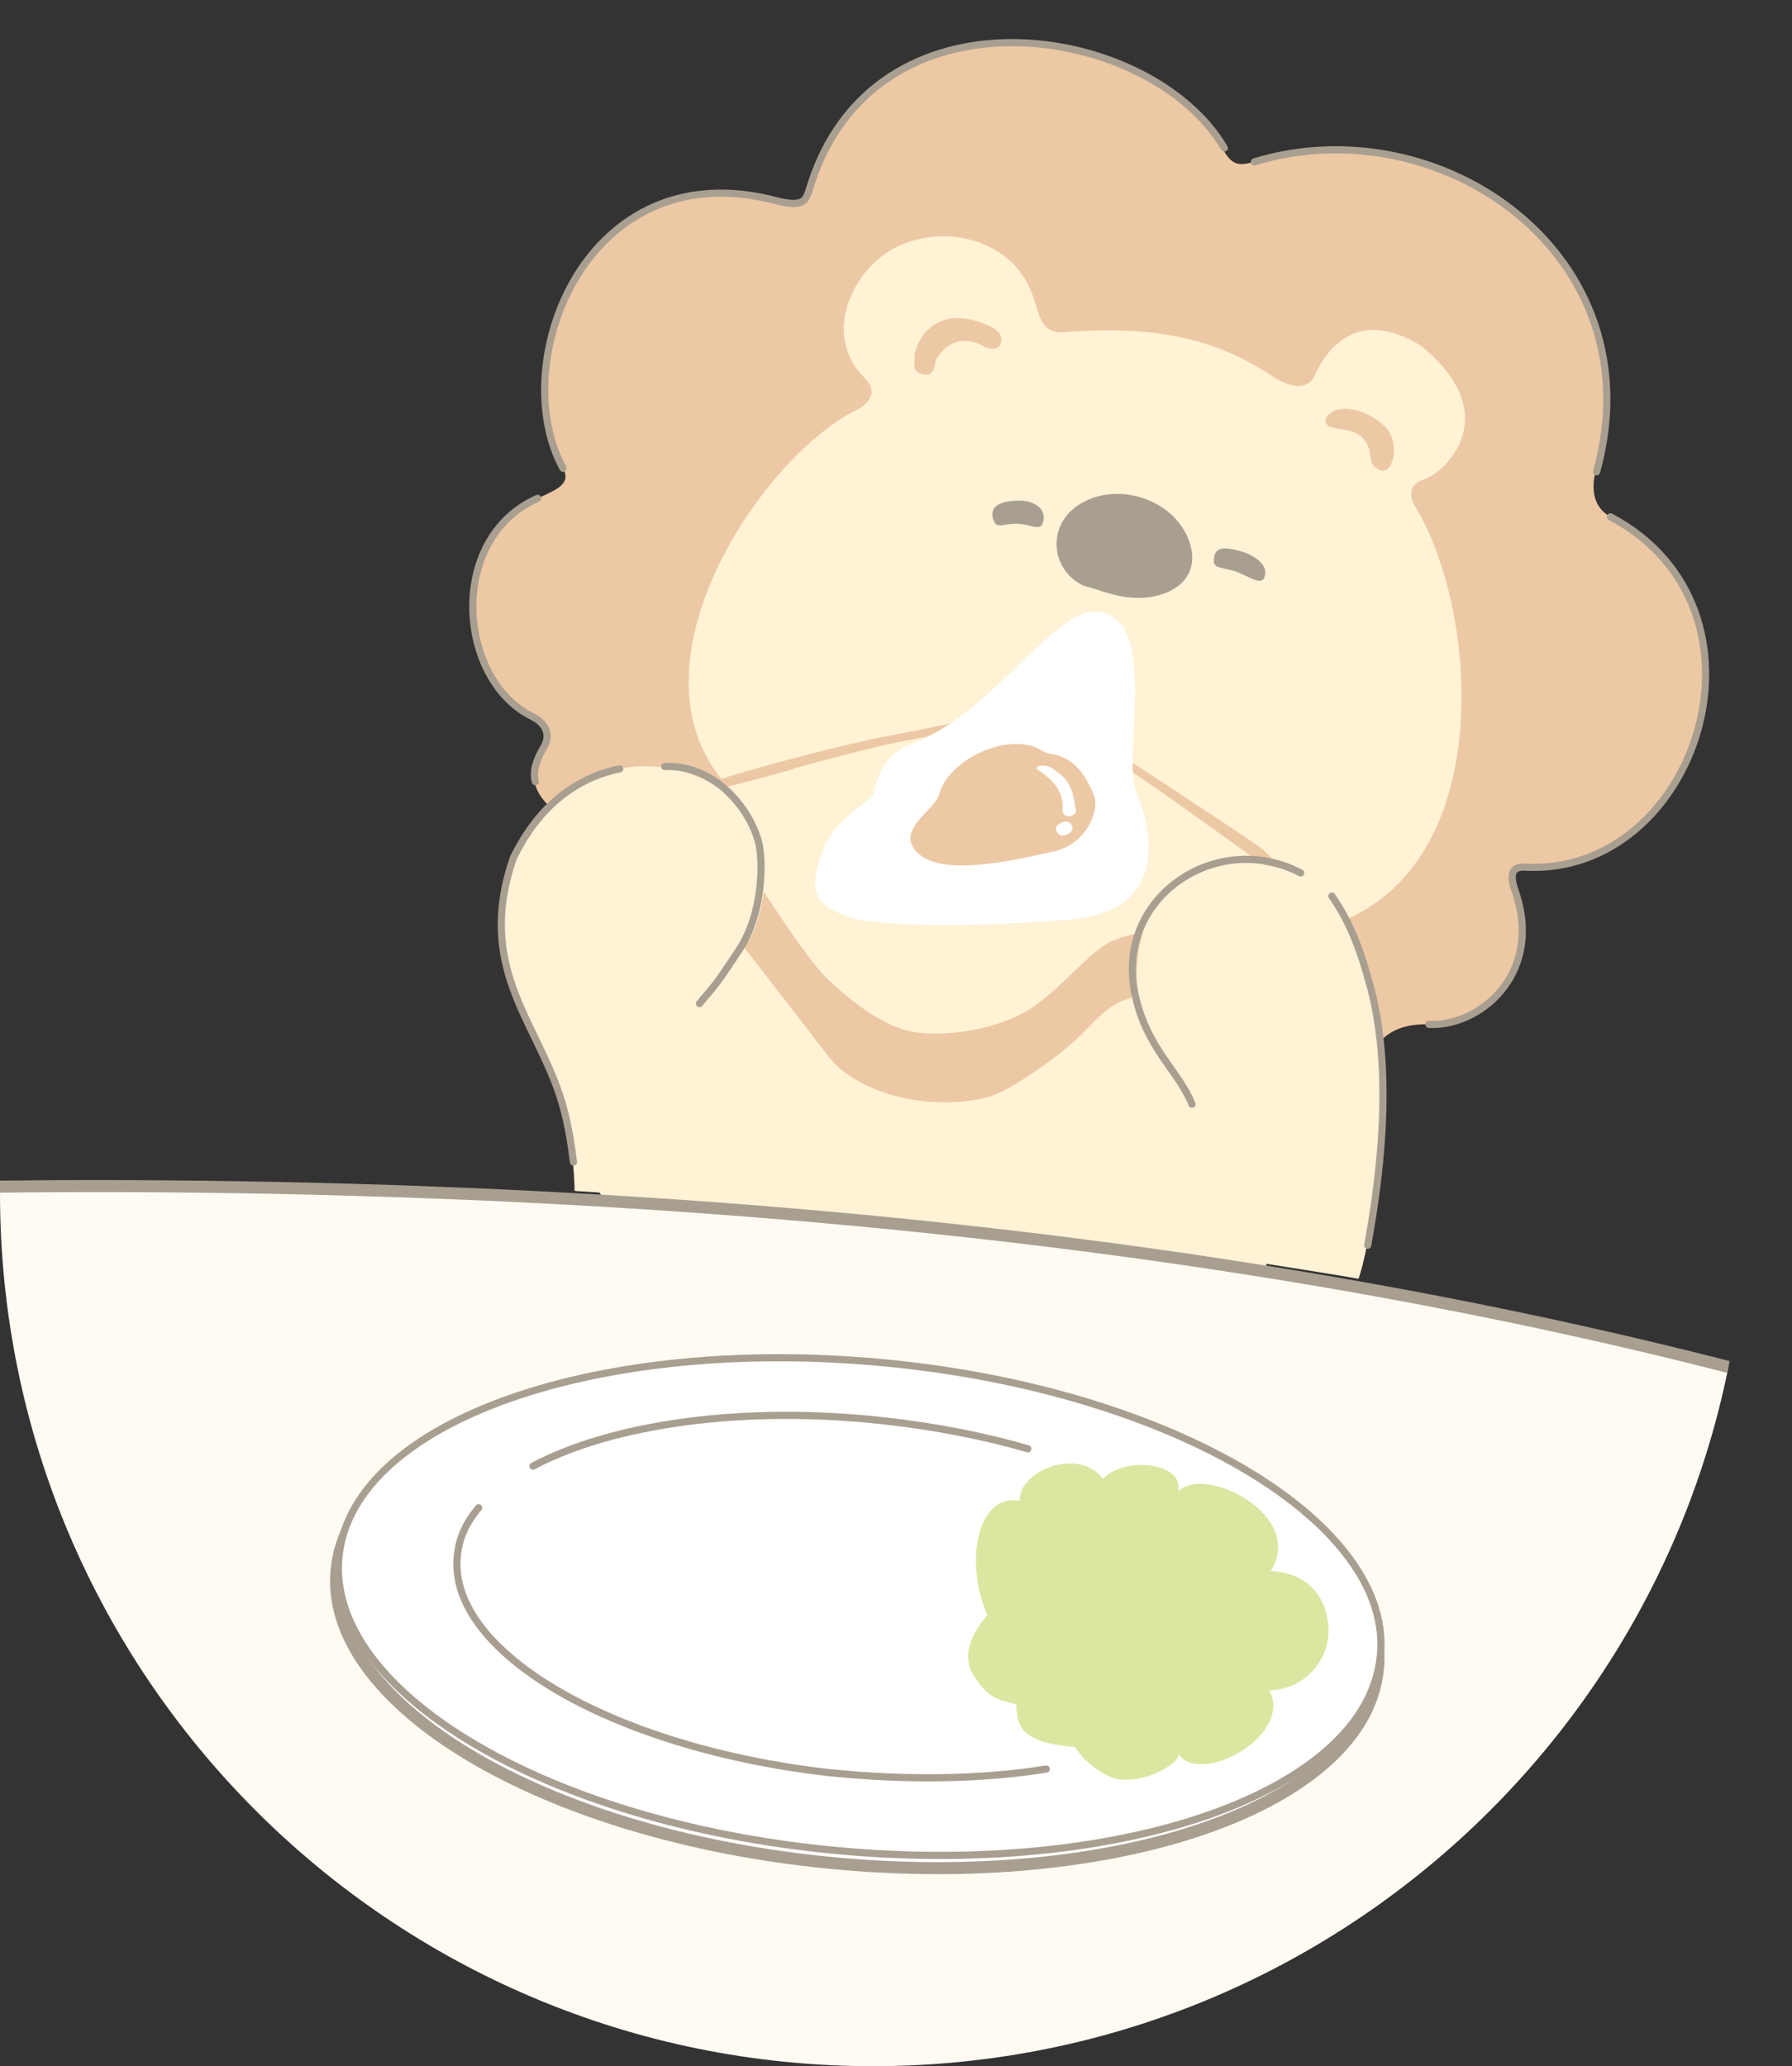
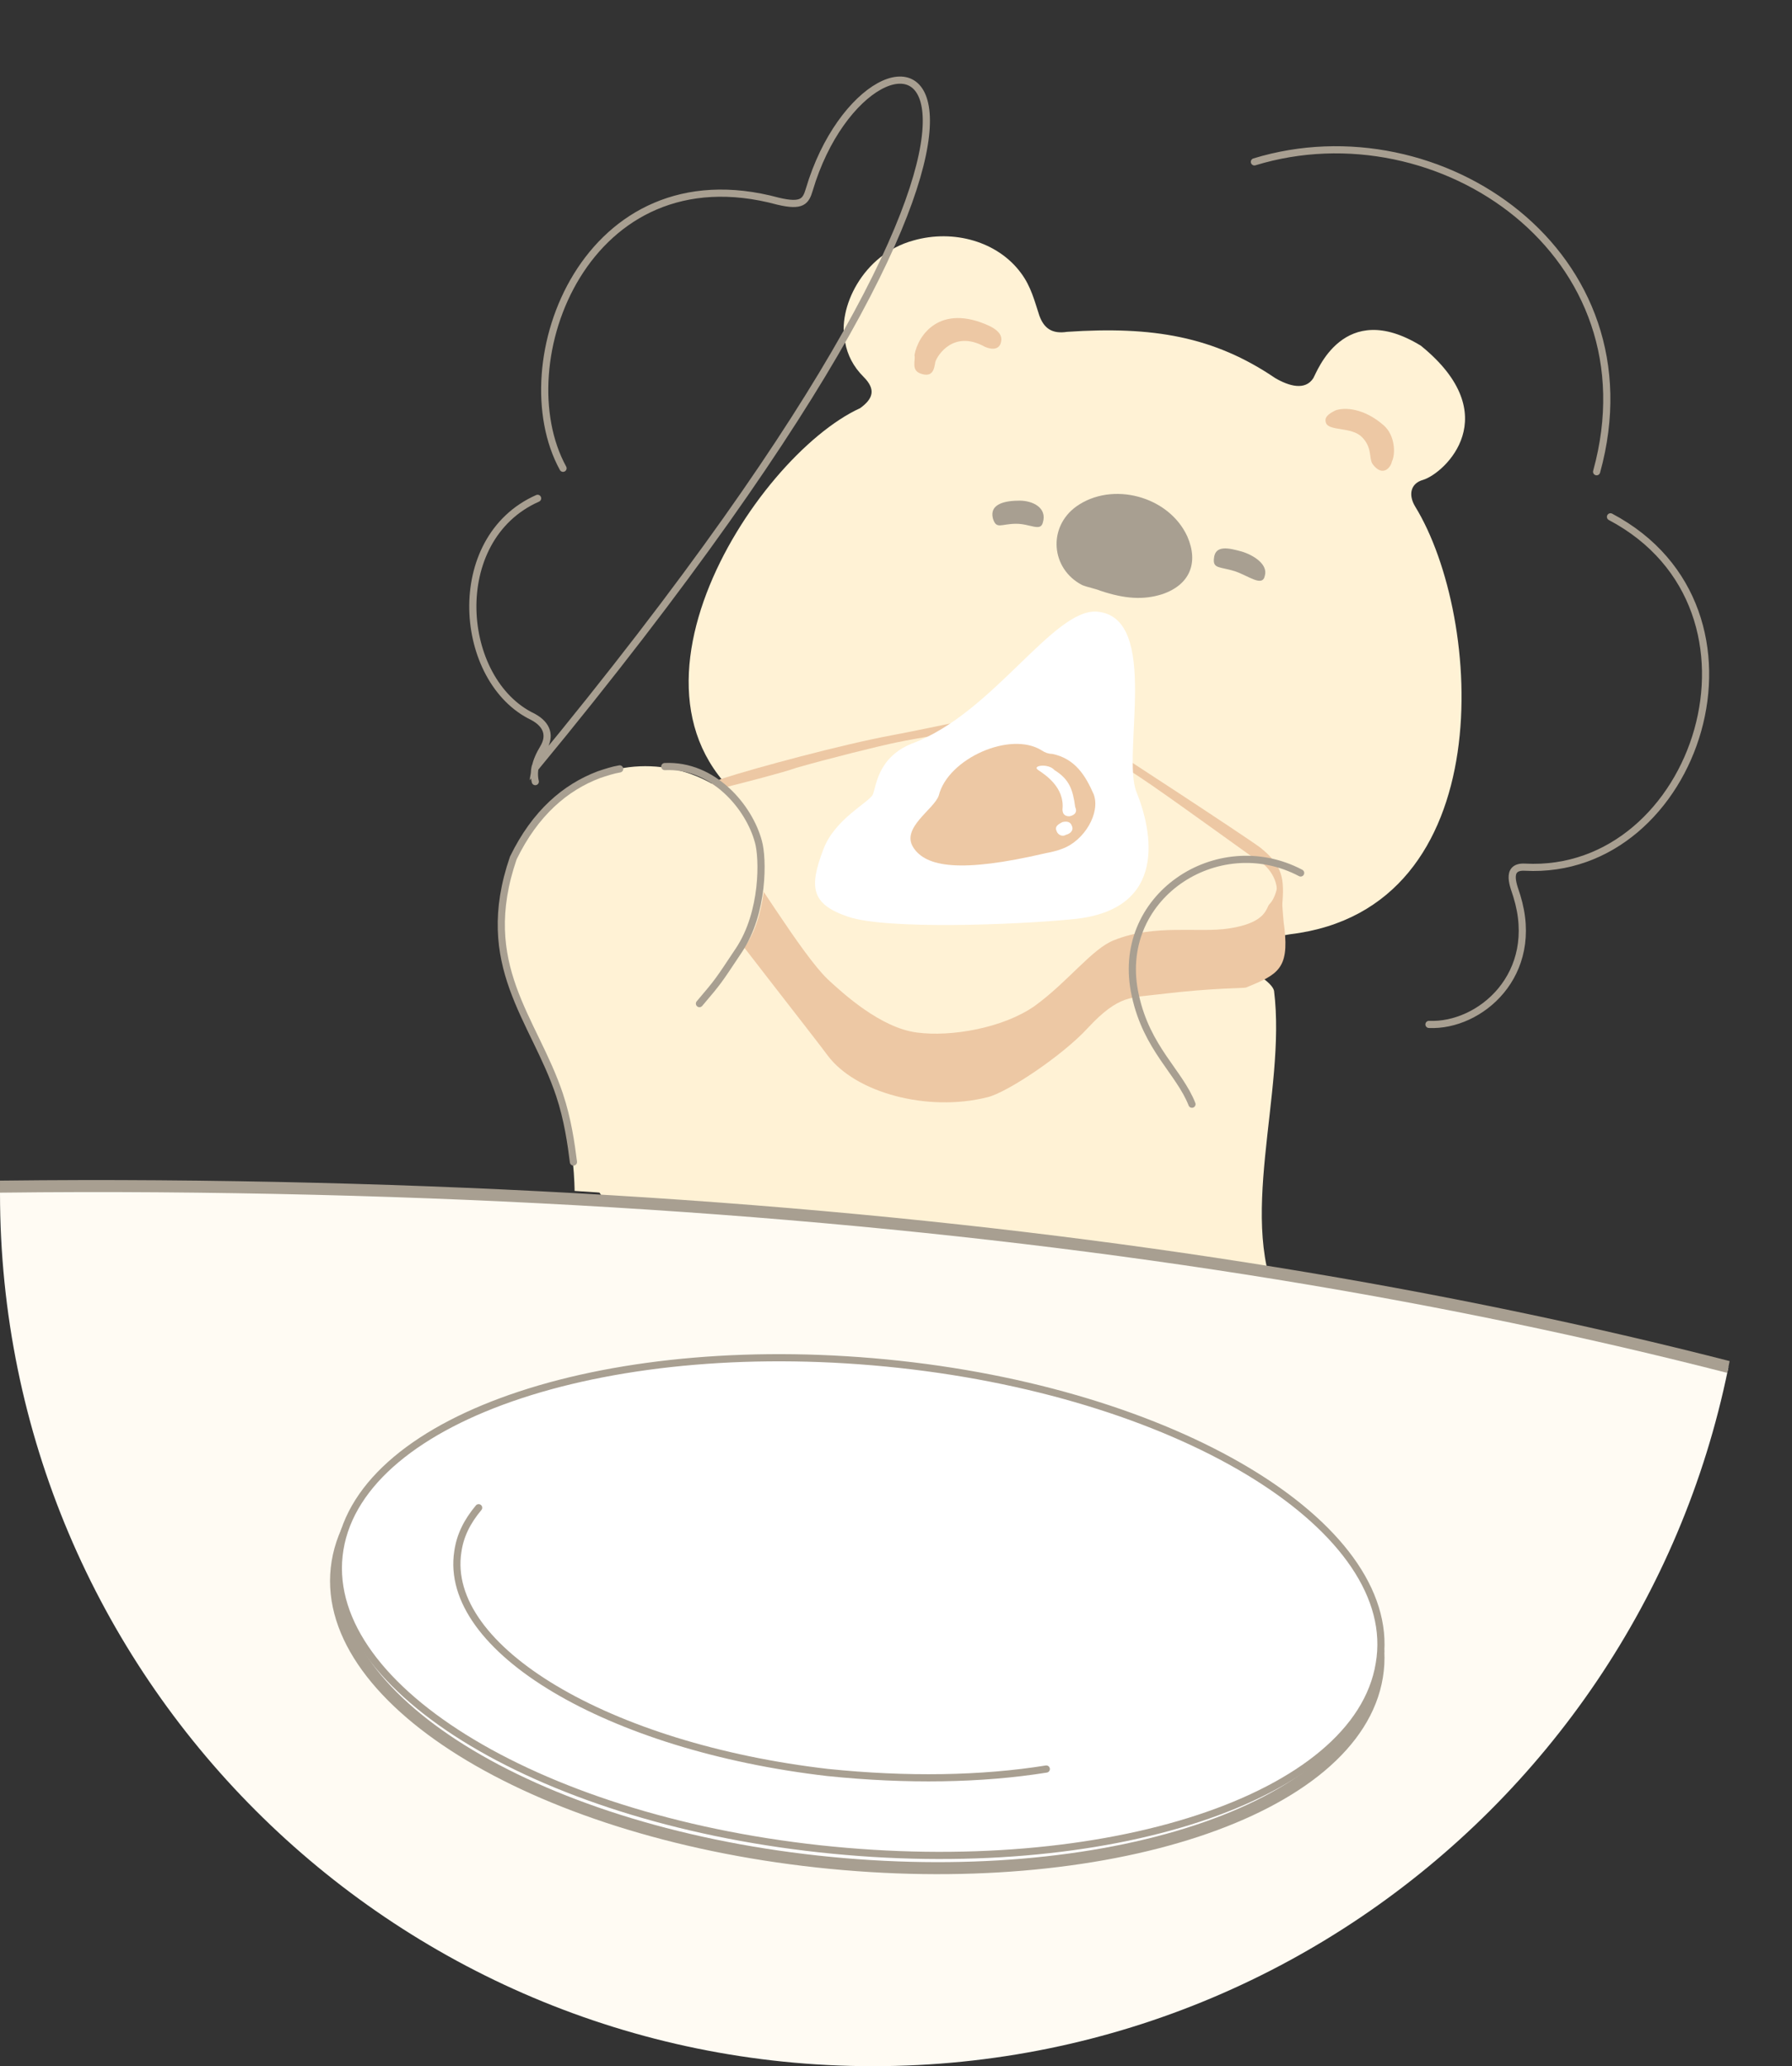
<svg xmlns="http://www.w3.org/2000/svg" xmlns:xlink="http://www.w3.org/1999/xlink" version="1.1" id="_レイヤー_2" x="0px" y="0px" viewBox="0 0 155 178.7" style="enable-background:new 0 0 155 178.7;" xml:space="preserve">
  <rect x="0" y="0" width="155" height="178.7" fill="#333333" stroke="none" />
  <style type="text/css">
	.st0{clip-path:url(#SVGID_00000166673675324301136460000003052557634654507932_);}
	.st1{fill:#EDC8A4;}
	.st2{fill:#FFF2D5;}
	.st3{fill:#A89F91;}
	.st4{fill:#FFFFFF;}
	.st5{fill:none;stroke:#A89F91;stroke-width:0.62;stroke-linecap:round;stroke-miterlimit:10;}
	.st6{fill:#FFFBF3;stroke:#A89F91;stroke-width:1.04;stroke-linecap:round;stroke-linejoin:round;}
	.st7{fill:#FFFFFF;stroke:#A89F91;stroke-width:1.04;stroke-miterlimit:10;}
	.st8{fill:#FFFFFF;stroke:#A89F91;stroke-width:0.62;stroke-miterlimit:10;}
	.st9{fill:#DBE7A1;}
</style>
  <g id="design">
    <g>
      <defs>
        <path id="SVGID_1_" d="M0,103.2c0,41.7,33.8,75.5,75.5,75.5s75.5-33.8,75.5-75.5c0-16.4,8.4-23,0.8-34.8     c-2.5-3.9,2.5-18.3-9.1-26.6c0.4-7.1,0-16.6-12.4-27.4c-1.8-4.4-14.5-2.5-21.6-4.1C97.1-3,77.5-1.7,69.7,4.5     c-34,11.6-27.4,18.2-27.4,29.9c-5.7,3-21.6,15.8-21.6,15.8s-9,10.2-12,14.5C0,76.9,0,86.9,0,103.2L0,103.2z" />
      </defs>
      <clipPath id="SVGID_00000081612193917094441080000013850539370705528253_">
        <use xlink:href="#SVGID_1_" style="overflow:visible;" />
      </clipPath>
      <g style="clip-path:url(#SVGID_00000081612193917094441080000013850539370705528253_);">
        <g>
-           <path class="st1" d="M131.2,77.5c-0.2-0.7-1.1-2.6,0.7-2.5c14.9,0.8,22.5-22.3,7.4-30.3c-1.1-0.6-1.8-1.8-1.3-3.9      c5.2-18.8-13.6-31.7-29.6-26.8c-1.5,0.5-2,0-2.7-1.2C99.5,1.9,75.4-1.8,70,16.4c-0.3,1-0.6,1.5-2.7,1      c-16.6-4.5-23.6,14-18.6,23.1c0.7,1.3-0.4,1.8-2.2,2.6c-7.9,3.5-6.9,15.8-0.4,18.9c1.3,0.7,1.5,1.7,0.9,2.7      c-1.3,2.1-1.7,4.6,4,7.2c13.8,6.2,50.3,16.3,66.8,22.9c0.3-0.5-0.3-6.5,5.9-6.2C128,88.8,133.4,84.3,131.2,77.5L131.2,77.5z" />
          <path class="st2" d="M52.3,85.2c1.2-0.9,25.6-10.3,27.1-10.4c5.2-0.5,30.2,8,30.8,10.9c1.1,8.8-3.4,20.2,0.7,27.5      c-2.4,1.7-46-1.3-43.9,1.2c0,0-9.5-2.2-15.3-11.5C54,93.5,52.3,85.3,52.3,85.2L52.3,85.2z" />
          <path class="st2" d="M66.8,71c-16.1-9.1-1.6-31.5,7.6-35.7c1.1-0.8,1.4-1.6,0.3-2.7c-0.9-0.9-1.4-1.9-1.6-3      c-0.7-2.9,1.5-7.6,5.9-8.8c3.5-1,7.3,0.1,9.3,2.8c0.9,1.2,1.2,2.5,1.6,3.7c0.4,1.1,1.1,1.6,2.4,1.4c7.4-0.5,12.7,0.4,18,4      c1.2,0.7,2.6,1.1,3.3,0c0.3-0.5,2.6-6.9,9.3-2.8c7.4,6,2.1,11,0.2,11.6c-1.1,0.3-1.3,1.3-0.7,2.3c5.9,9.6,7.5,34.8-10.8,37      C96.2,83.5,80,81.4,66.8,71L66.8,71z" />
          <path class="st1" d="M79.1,30.7c0.3-1.7,2.2-4.5,6.5-2.5c0.6,0.3,1.1,0.7,1,1.3c-0.1,0.7-0.7,0.8-1.4,0.5      c-2.7-1.5-4.1,0.7-4.3,1.3c-0.1,0.6-0.2,1.4-1.3,1C78.8,32,79.2,31.2,79.1,30.7L79.1,30.7z" />
          <path class="st1" d="M115.5,35.5c0.8-0.3,2.5-0.2,4.2,1.3c1,0.9,1,2.5,0.7,3.1c-0.1,0.5-0.5,0.8-0.7,0.8c-0.4,0.1-0.8-0.3-1-0.6      c-0.3-0.5,0-1.4-0.9-2.3s-2.8-0.5-3.1-1.2C114.5,36.1,114.9,35.8,115.5,35.5L115.5,35.5z" />
          <path class="st3" d="M88.2,43.3c1.1,0,2.4,0.6,2,1.9c-0.2,0.8-1.1,0.1-2.3,0.1c-1.3,0-1.7,0.5-2-0.4      C85.5,43.5,87.1,43.3,88.2,43.3L88.2,43.3z" />
          <path class="st3" d="M107.4,47.7c1,0.3,2.3,1.1,2,2.1c-0.2,1-1.4,0-2.6-0.4c-1.3-0.4-1.9-0.2-1.8-1.1      C105.1,47.1,106.3,47.4,107.4,47.7z" />
          <path class="st3" d="M95.2,51.1c-0.5-0.2-1.1-0.3-1.6-0.5c-2.7-1.4-3-5-0.5-6.8c3.1-2.2,8-0.9,9.6,2.6c1,2.3,0.2,4.2-2.2,5      C98.9,51.9,97.3,51.8,95.2,51.1z" />
          <g>
            <path class="st1" d="M60.9,73.1c-0.1-3-1.2-4.9,1.7-5.8c2.8-0.9,10.2-2.9,14.5-3.7c4.3-0.8,8.2-1.8,10-1.8s5.5,0.8,7,1.7       c1.5,0.9,13.7,8.9,14.9,9.8c2,1.6,2.1,2.7,1.9,5.1" />
            <path class="st2" d="M62.7,68.1c1.6-0.4,5.1-1.3,6.2-1.7c2.8-0.8,7.2-1.9,8.7-2.2c1.4-0.3,6.8-1.2,7.9-1.4       c2.1-0.4,4.7-0.1,6.7,0.8c2,0.9,4.2,2.1,7.4,4.3c2.9,2,8.8,6.3,9,6.4c1.1,0.5,2.1,1.9,1.8,3.3c0.1,0.5-0.1,0.7,0,1.3       c0,0.1-1.1,2.8-5,3.4c-2.6,0.4-6.5,0-9.4,1.1c-3.1,1.1-6.2,3.4-8.7,4.9c-9.4,5.4-12.9,0.1-14.5-1.4c-2.3-2.2-4.5-4.6-6.5-7       c-1.8-2.1-0.8-3.7-2.6-5.8c-0.6-0.7-2-3.4-2.4-4.1C61.1,69.5,61.1,68.5,62.7,68.1L62.7,68.1z" />
            <path class="st1" d="M61,68.5c-0.1,0.7,0.4,1.7,0.9,2.7s0.7,1.2,1.3,1.9c1.8,2.1,6.1,9.4,8.4,11.6c1.4,1.3,4.6,4.2,7.7,4.6       c3,0.4,7.5-0.4,10.2-2.3c2.9-2.1,5-5,6.9-5.7c3.5-1.4,7.3-0.6,9.9-1c3.3-0.5,3.2-1.8,3.5-2.1c0.5-0.5,0.8-1.6,0.7-2.3       c0.5,1.9,0.4,3.1,0.6,4.4c0.4,3.5-0.6,4-3.3,5.1c-0.3,0.1-2.6,0-7.6,0.6c-2.3,0.3-3.4,0-6.1,2.9c-2.2,2.4-7,5.6-8.7,6       c-5.2,1.3-11.4-0.4-13.8-3.6c-1.1-1.5-8.8-11.3-9.7-12.6c-0.8-1-1.9-2.6-2-3.5c-0.1-0.7-0.1-2.2,0.1-3.7       C60.2,70.1,60.5,69.1,61,68.5L61,68.5z" />
          </g>
          <g>
            <path class="st4" d="M94.9,52.9c5.5,0.5,2.1,12.4,3.4,15.6c1.3,3.2,2.9,10.2-5.5,11c-5.1,0.5-16.1,0.9-19.4-0.2       s-3.4-2.6-2.2-5.8c1-2.7,4-4.1,4.3-4.8c0.3-0.7,0.4-3.2,3.4-4.4C85.9,61.7,91.1,52.6,94.9,52.9L94.9,52.9z" />
            <path class="st1" d="M90.4,73.8c-7.3,1.7-10.3,1.2-11.4-0.5c-1.1-1.7,1.8-3.3,2.2-4.5c0.8-3.2,6.2-5.6,8.9-3.9       c0.3,0.2,0.6,0.3,0.9,0.3c2,0.4,2.9,1.9,3.6,3.5c0.6,1.6-0.8,4-2.7,4.7C91.4,73.6,90.9,73.7,90.4,73.8L90.4,73.8z M89.8,66.6       c0.6,0.4,2.3,1.5,2.1,3.4c0,0.4,0.2,0.6,0.6,0.6c0.5-0.1,0.7-0.4,0.5-0.8c-0.2-1.5-0.5-2.4-1.8-3.2       C90.7,66,89.2,66.2,89.8,66.6L89.8,66.6z M91.9,71.1c-0.4,0.2-0.7,0.4-0.5,0.8c0.1,0.3,0.5,0.5,0.8,0.3       c0.4-0.1,0.7-0.4,0.5-0.8C92.6,71.1,92.3,71,91.9,71.1L91.9,71.1z" />
          </g>
-           <path class="st2" d="M109.5,109.3c-0.9-0.2-5.7-2.4-5.7-2.4s-2.2-14.8-2.7-15.3C97.2,88,98,81.1,99.8,78.7      c3.2-4.4,14.9-8.2,18.6,6.3c2.6,10-0.1,23.6-0.9,25.6C115.9,110.3,109.5,109.3,109.5,109.3z" />
          <path class="st2" d="M44.5,74.2c6.3-13.4,22.7-7.8,21.7,1.9c-0.6,5.3-2.1,7.3-6.3,8.6c-1.7,2.4-1.2,17.5,1.7,19.1L49.7,103      c0,0,0-4.3-1.3-8.3C46.3,88.2,41.3,83.5,44.5,74.2L44.5,74.2z" />
          <path class="st5" d="M112.5,75.5c-7.2-3.8-16.2,2.1-14.3,10.6c1,4.6,3.8,6.6,4.9,9.4" />
          <path class="st5" d="M57.5,66.3c4.2-0.2,7.3,3.5,8.1,6.5c0.4,1.4,0.5,6.1-1.7,9.4c-1.8,2.7-1.7,2.6-3.4,4.6" />
-           <path class="st5" d="M46.5,43.1c-7.9,3.5-6.9,15.8-0.4,18.9c1.3,0.7,1.5,1.7,0.9,2.7c-0.3,0.5-0.6,1.1-0.7,1.7 M105.9,12.8      C99.5,1.9,75.4-1.8,70,16.4c-0.3,1-0.6,1.5-2.7,1c-16.6-4.5-23.6,14-18.6,23.1 M138.1,40.8c5.2-18.8-13.6-31.7-29.6-26.8       M123.6,88.6c4.4,0.2,9.7-4.3,7.6-11.1c-0.2-0.7-1.1-2.6,0.7-2.5c14.9,0.8,22.5-22.3,7.4-30.3 M46.3,66.3      c-0.1,0.4-0.1,0.9,0,1.3" />
-           <path class="st5" d="M115.2,77.5c1.6,2.3,2.5,4.7,3.4,8.1c2,7.8,0.6,17.1-0.3,22.1" />
+           <path class="st5" d="M46.5,43.1c-7.9,3.5-6.9,15.8-0.4,18.9c1.3,0.7,1.5,1.7,0.9,2.7c-0.3,0.5-0.6,1.1-0.7,1.7 C99.5,1.9,75.4-1.8,70,16.4c-0.3,1-0.6,1.5-2.7,1c-16.6-4.5-23.6,14-18.6,23.1 M138.1,40.8c5.2-18.8-13.6-31.7-29.6-26.8       M123.6,88.6c4.4,0.2,9.7-4.3,7.6-11.1c-0.2-0.7-1.1-2.6,0.7-2.5c14.9,0.8,22.5-22.3,7.4-30.3 M46.3,66.3      c-0.1,0.4-0.1,0.9,0,1.3" />
          <path class="st5" d="M53.6,66.5c-0.6,0.1-1.2,0.3-1.8,0.5c-2.9,1.1-5.5,3.3-7.4,7.2c-3.2,9.3,1.8,13.9,4,20.5      c0.7,2.1,1,4.2,1.2,5.8" />
        </g>
        <path class="st6" d="M-272.5,215.1c0,0,1.6-10.9,20.9-32.8c31.5-35.9,119-80.8,265.3-79.7s219.2,40.9,264.4,83.8     c17.7,16.8,18.8,28.7,18.8,28.7" />
        <g>
          <path class="st7" d="M119.1,145c-1.9,11.6-23.6,18.7-48.4,16s-43.4-14.3-41.5-25.9s23.6-18.7,48.4-16S121,133.4,119.1,145z" />
          <path class="st8" d="M119.3,143.9c-1.9,11.6-23.6,18.7-48.4,16S27.5,145.6,29.4,134s23.6-18.7,48.4-16S121.3,132.4,119.3,143.9z      " />
          <path class="st5" d="M90.5,153c-5.6,0.9-12.1,1-18.9,0.3c-19-2.2-33.3-10.7-32-19.1c0.2-1.4,0.8-2.6,1.8-3.8" />
-           <path class="st5" d="M46.1,126.8c6.8-3.6,18.1-5.3,30.5-3.9c4.4,0.5,8.5,1.3,12.3,2.4" />
        </g>
-         <path class="st9" d="M85.4,139.7c-2.1-4.9-0.7-10.6,2.8-9.9c-0.1-2.6,5.1-4.7,7.2-1.9c1.9-2,7.1-1.4,6.5,1.1     c2.3-2.4,11.1,2.1,8,6.9c2.5,0,4.8,1.6,5,4.8c0.2,2.7-1.9,5.4-5.1,5.5c2.1,4-6.3,8.5-8,5.3c0.9,0.7-2.9,3-5.4,2.3     c-1.1-0.3-2.7-1.5-3.4-2.7c-4.9-0.4-5-1.9-5.1-3.7c-1.6-0.4-2.5-0.5-3.8-2.7C82.8,142.4,85.4,139.7,85.4,139.7L85.4,139.7z" />
      </g>
    </g>
  </g>
</svg>